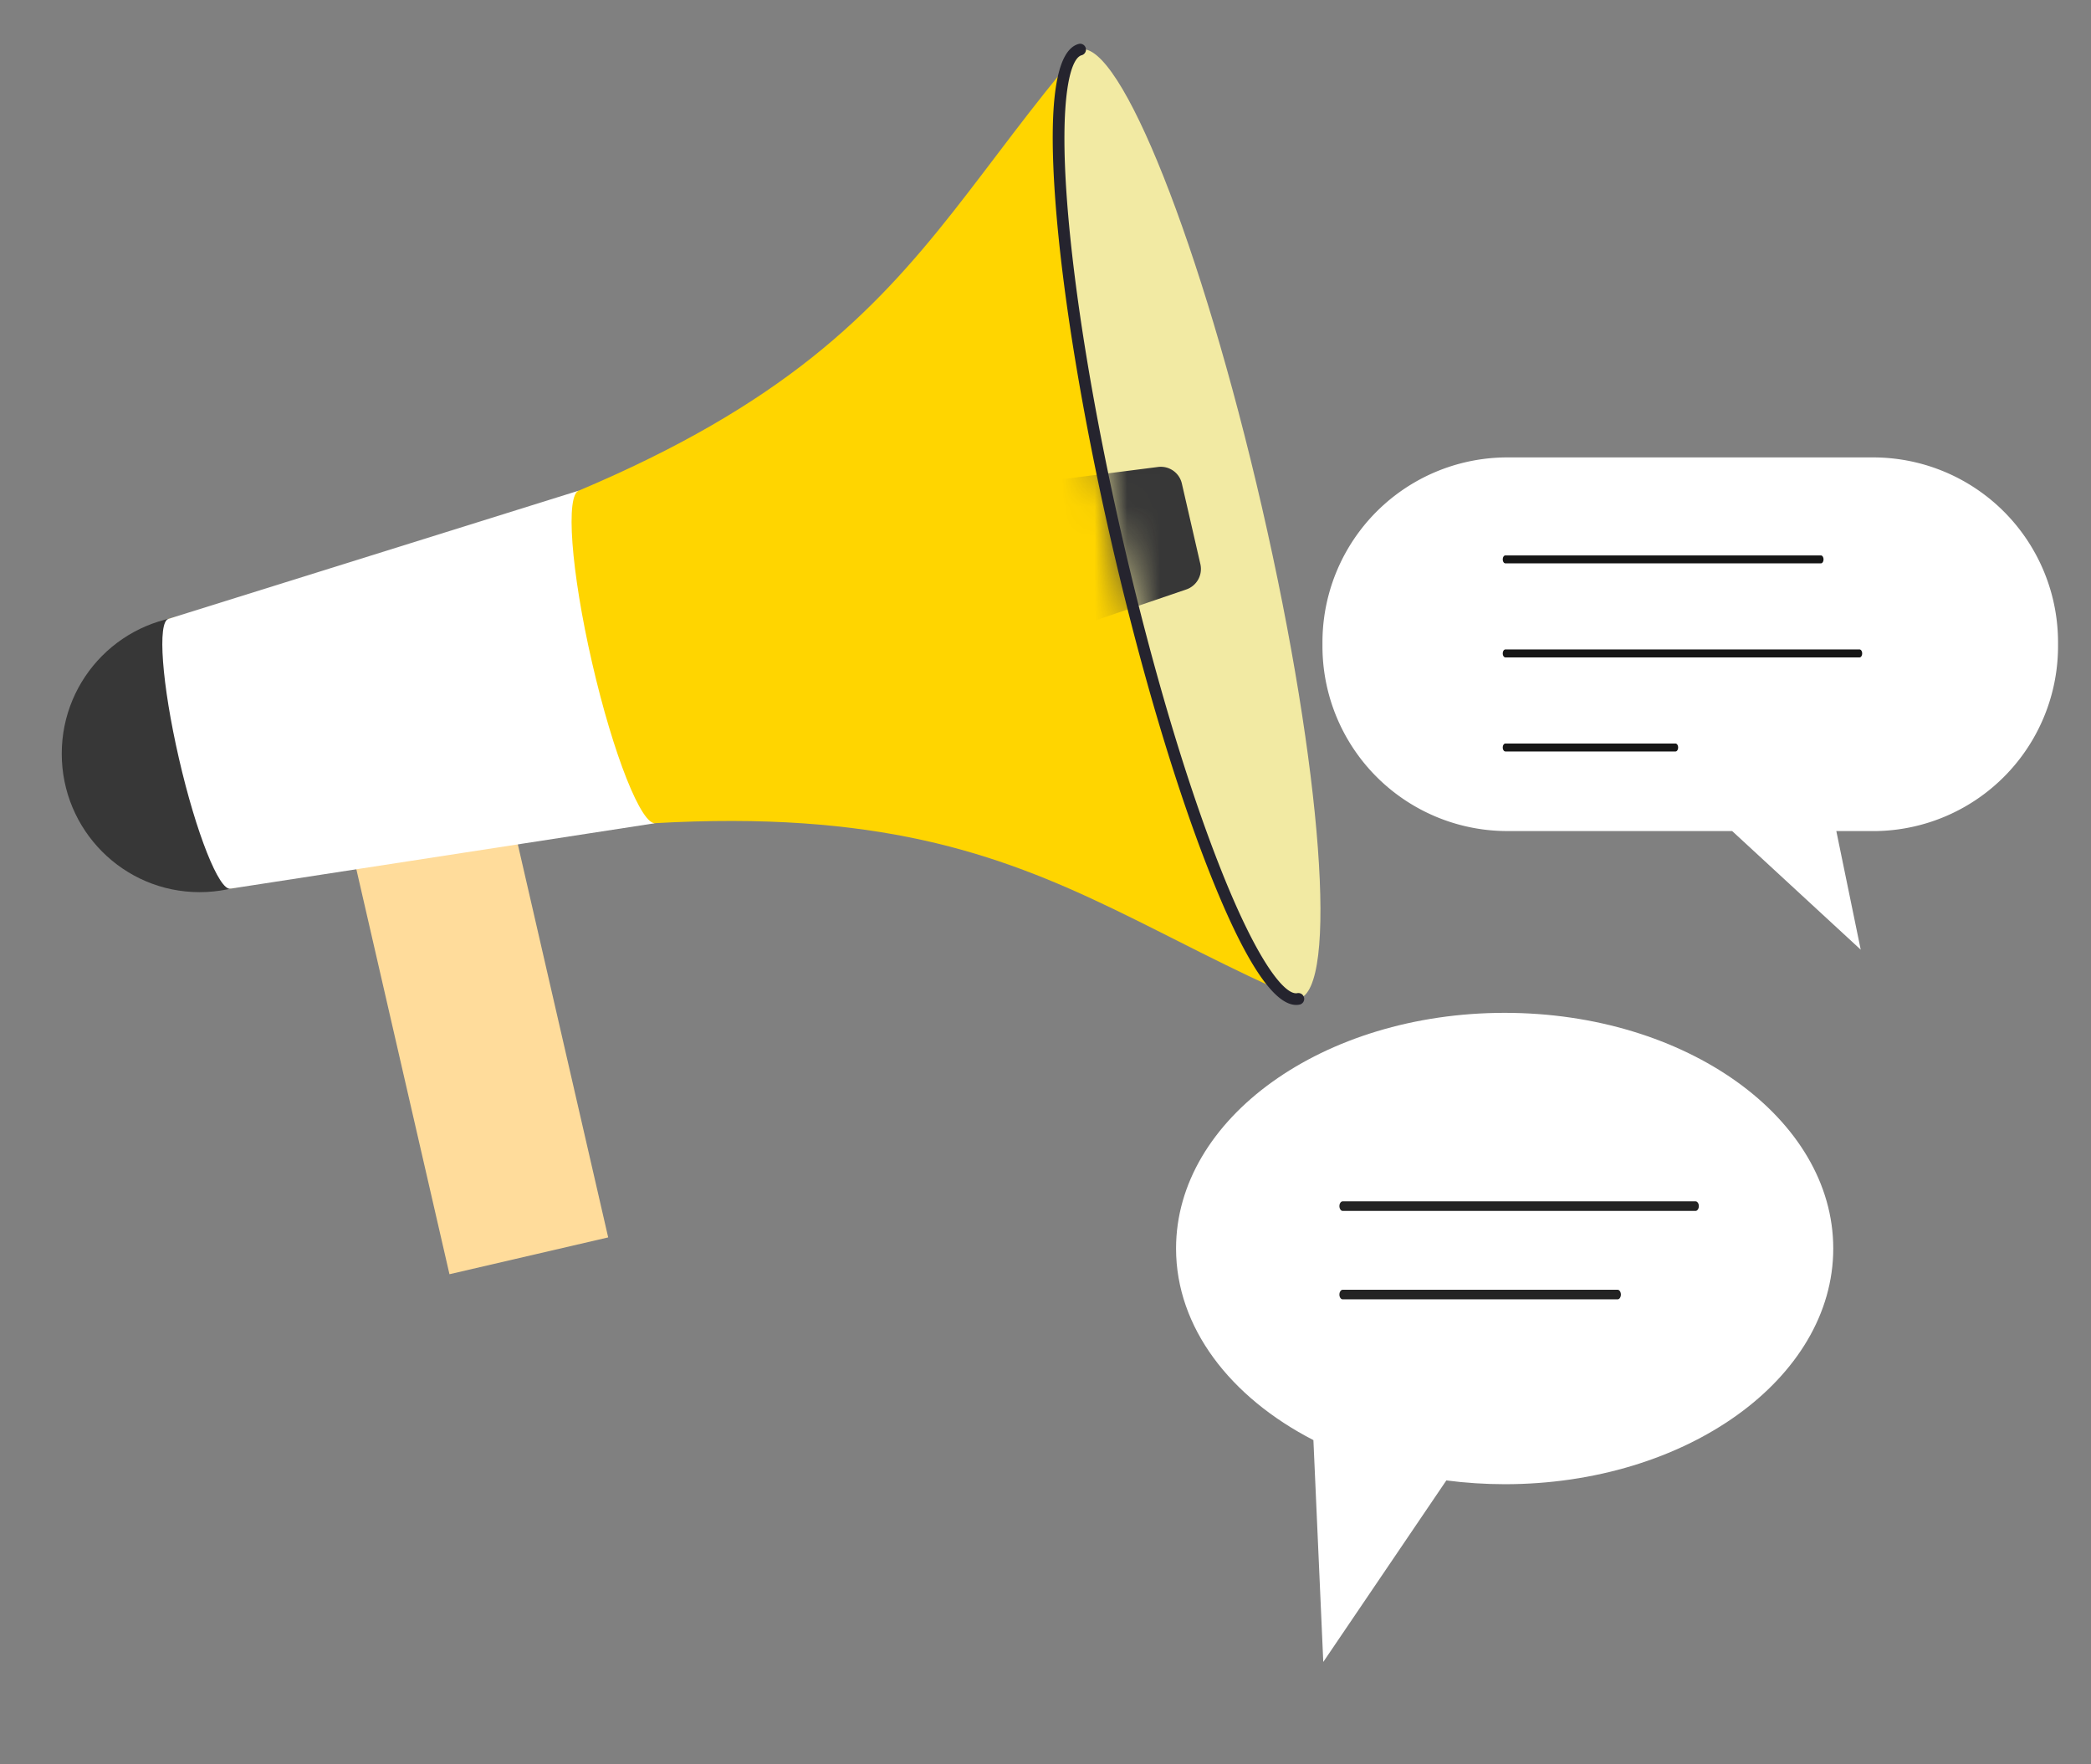
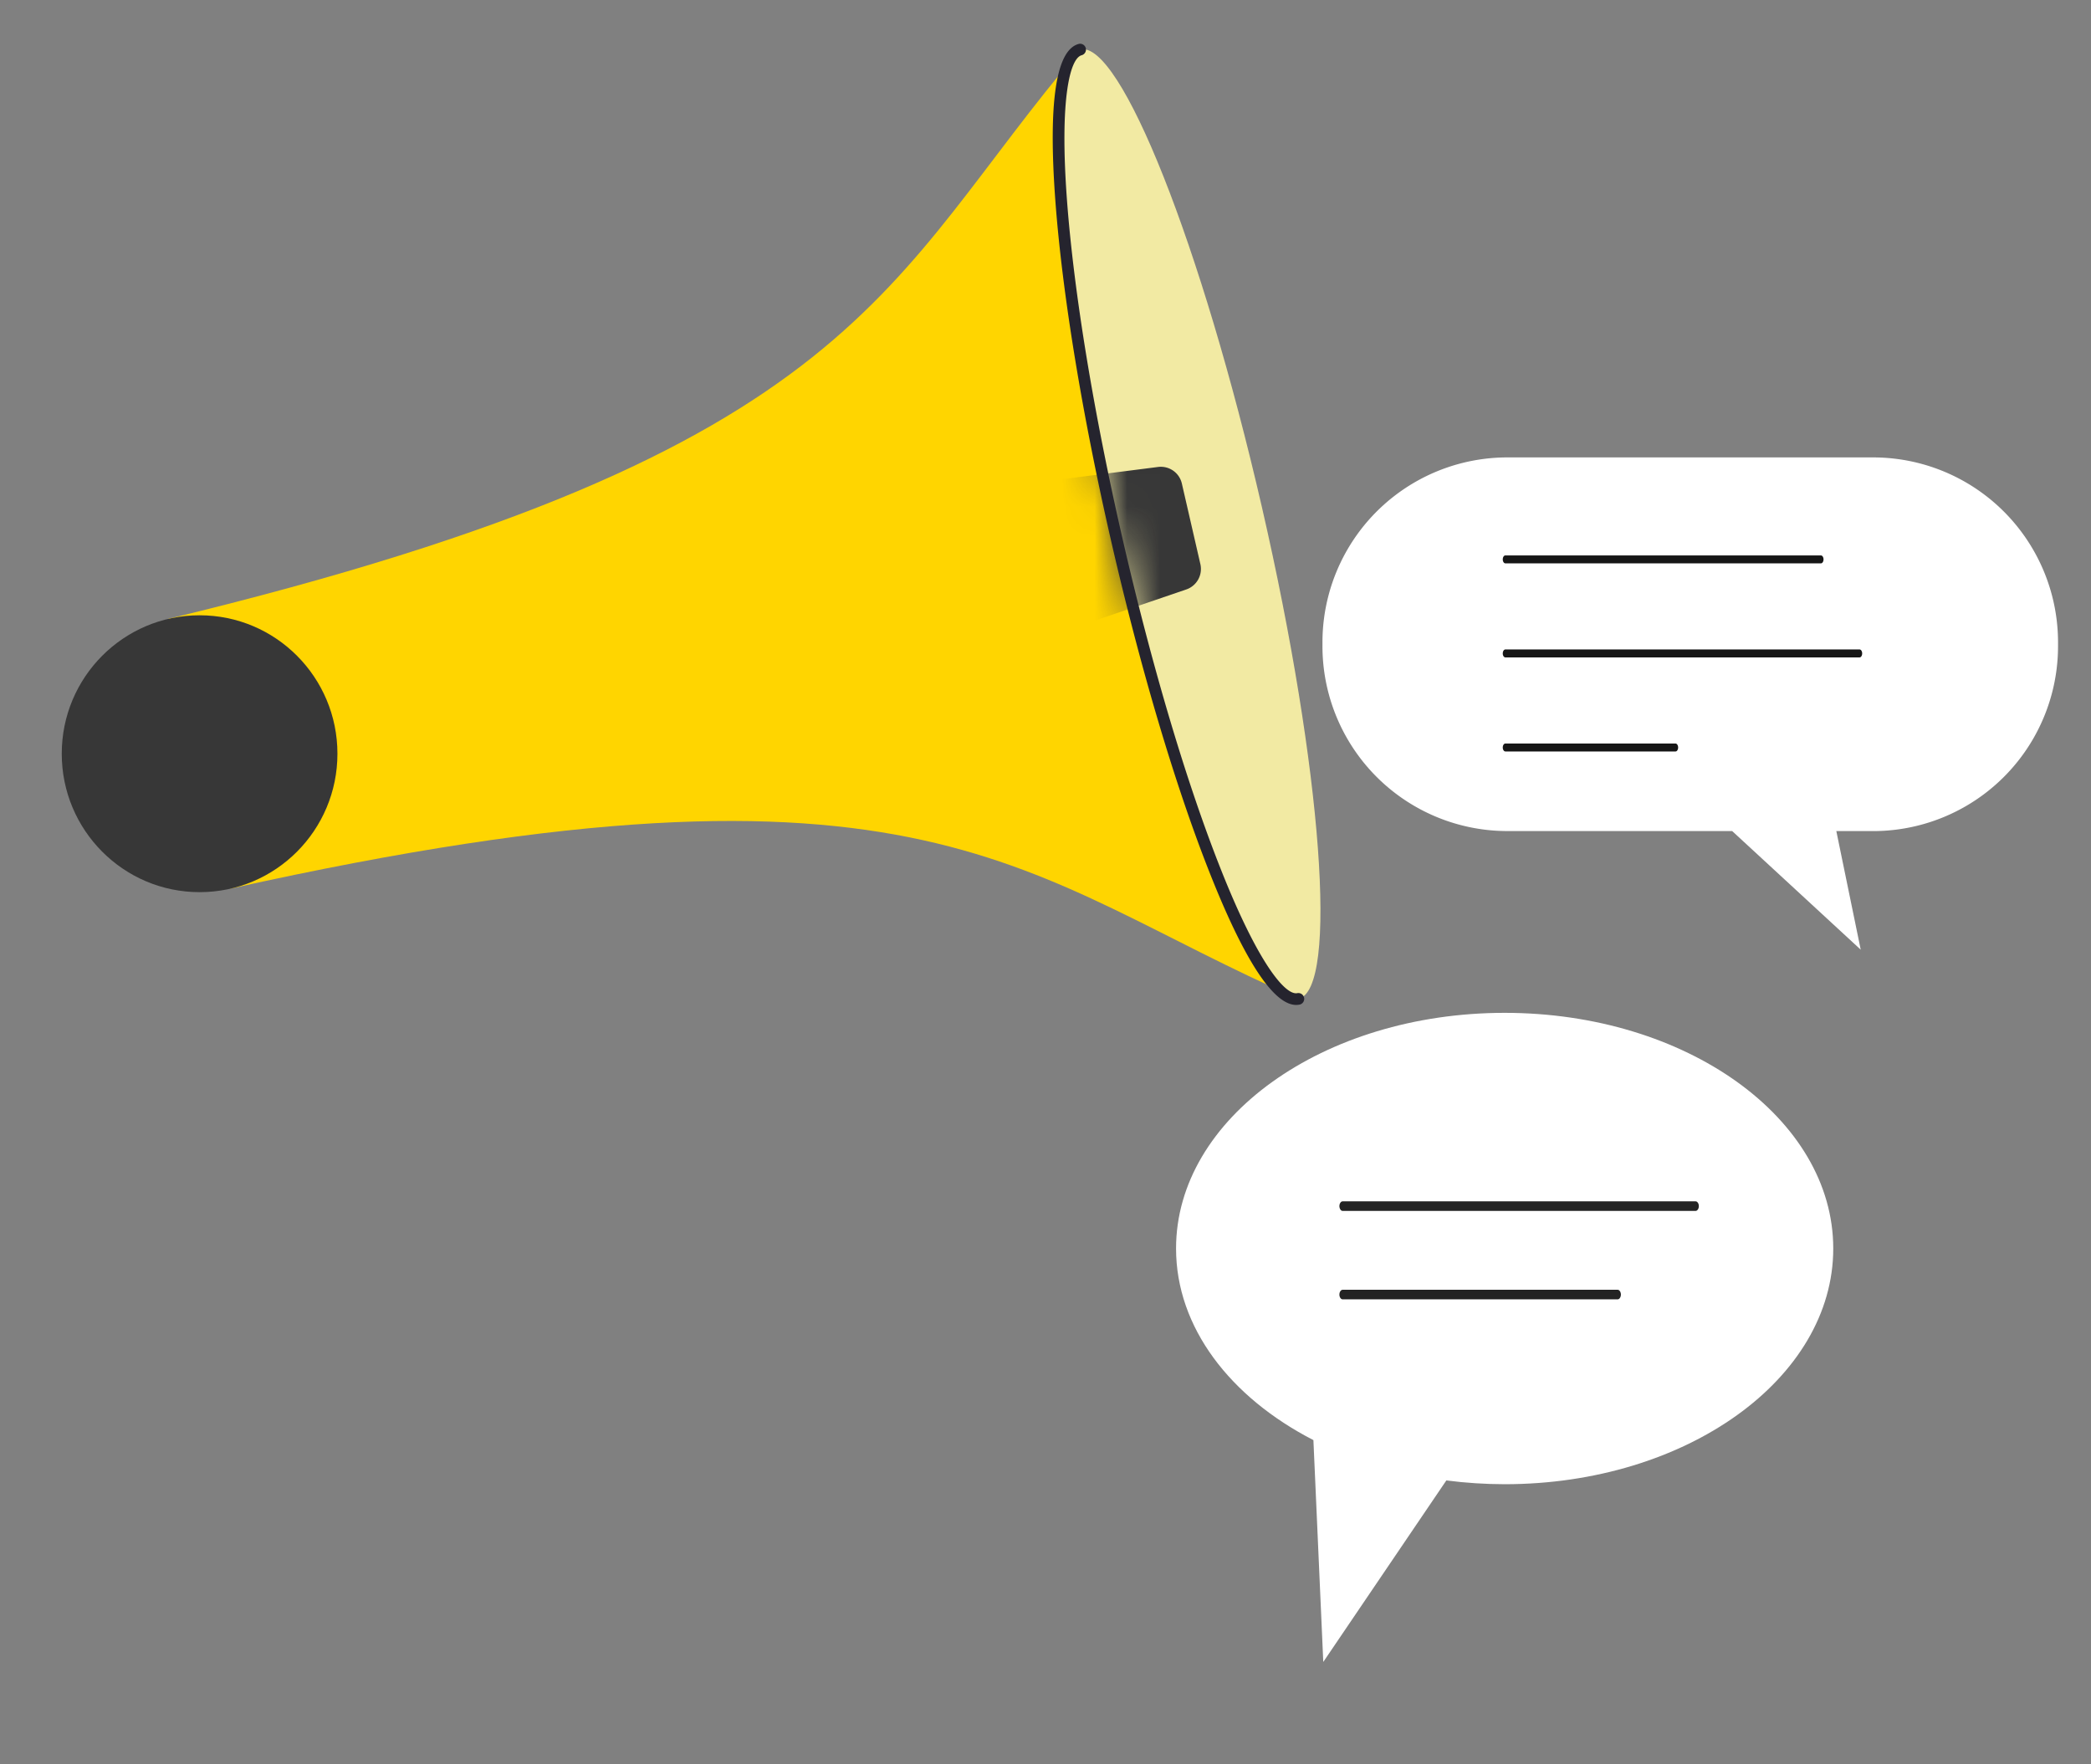
<svg xmlns="http://www.w3.org/2000/svg" width="64" height="54" fill="none">
  <rect width="100%" height="100%" fill="#808080" stroke="none" />
  <path d="M39.746 30.57c-8.482-3.688-11.274-8.134-32.693-3.372L5.155 18.94C26.484 13.79 27.053 8.565 33.066 1.515l6.68 29.055Z" fill="#FFD500" />
  <path d="M6.11 27.306c-2.331 0-4.22-1.897-4.22-4.237s1.889-4.237 4.22-4.237c2.33 0 4.218 1.897 4.218 4.237S8.44 27.306 6.11 27.306Z" fill="#373737" />
-   <path d="m15.41 23.934-4.858 1.126L13.757 39l4.858-1.127-3.205-13.94Z" fill="#FFDC9B" />
  <path d="M34.183 16.557C32.34 8.534 31.837 1.8 33.063 1.514c1.227-.284 3.717 5.99 5.562 14.013 1.844 8.024 2.346 14.759 1.12 15.043-1.227.285-3.717-5.989-5.562-14.013Z" fill="#F2EAA3" />
-   <path d="m5.16 18.94 12.57-3.928c-.43.1-.255 2.46.392 5.271.646 2.812 1.519 5.01 1.948 4.91L7.057 27.199c-.348.08-1.056-1.703-1.58-3.983-.524-2.28-.667-4.194-.318-4.274Z" fill="#fff" />
  <mask id="a" style="mask-type:luminance" maskUnits="userSpaceOnUse" x="32" y="1" width="9" height="30">
    <path d="M34.187 16.557C32.342 8.534 31.841 1.8 33.067 1.514c1.227-.284 3.717 5.99 5.562 14.013 1.844 8.024 2.346 14.759 1.12 15.043-1.227.285-3.717-5.989-5.562-14.013Z" fill="#fff" />
  </mask>
  <g mask="url(#a)">
    <path d="m33.142 19.121 3.168-1.08a.663.663 0 0 0 .43-.777l-.566-2.463a.66.66 0 0 0-.726-.509l-3.319.424a.662.662 0 0 0-.56.806l.718 3.12a.66.66 0 0 0 .855.48Z" fill="#373737" />
  </g>
  <path d="M39.674 30.758c.04 0 .08-.005.118-.014a.179.179 0 0 0-.08-.348c-.356.083-1.183-.859-2.343-3.783-1.047-2.638-2.114-6.224-3.004-10.096-.89-3.871-1.497-7.564-1.708-10.396-.233-3.139.1-4.35.455-4.432a.179.179 0 0 0-.08-.348c-.71.165-.955 1.782-.73 4.807.212 2.85.822 6.56 1.716 10.45.894 3.889 1.966 7.493 3.02 10.148 1.057 2.664 1.943 4.012 2.636 4.012Z" fill="#25242E" />
  <path d="M46.138 14a5.66 5.66 0 0 0-5.661 5.66v.115a5.66 5.66 0 0 0 5.66 5.661h6.88l3.935 3.631-.747-3.63h1.126a5.66 5.66 0 0 0 5.66-5.662v-.114A5.66 5.66 0 0 0 57.332 14H46.137Z" fill="#fff" />
  <path d="M55.734 17.242h-9.659c-.02 0-.04-.012-.056-.035a.159.159 0 0 1-.023-.086c0-.032.008-.063.023-.086.015-.023.035-.035.056-.035h9.659c.02 0 .04.012.056.035a.159.159 0 0 1 .023.086.159.159 0 0 1-.023.086c-.015.023-.035.035-.056.035Zm1.183 2.879H46.075c-.02 0-.04-.013-.056-.035a.159.159 0 0 1-.023-.086c0-.032.008-.063.023-.086.015-.023.035-.036.056-.036h10.842c.02 0 .041.013.056.036a.16.16 0 0 1 .023.086.16.16 0 0 1-.023.085c-.015.023-.035.036-.056.036ZM51.284 23h-5.209c-.02 0-.04-.013-.056-.036a.159.159 0 0 1-.023-.085c0-.033.008-.064.023-.086.015-.023.035-.036.056-.036h5.209c.02 0 .04.013.056.036a.159.159 0 0 1 .023.085.159.159 0 0 1-.023.086c-.015.023-.035.036-.056.036Z" fill="#161616" />
  <path d="M46.054 31c-5.555 0-10.058 3.23-10.058 7.213 0 2.417 1.66 4.555 4.204 5.864l.302 6.79 3.767-5.556c.592.077 1.188.115 1.785.116 5.554 0 10.057-3.23 10.057-7.214 0-3.983-4.503-7.213-10.057-7.213Z" fill="#fff" />
  <path d="M51.897 37.062H41.096c-.027 0-.052-.015-.07-.043a.188.188 0 0 1-.03-.104c0-.038.01-.076.03-.103.018-.028.043-.043.07-.043h10.8c.027 0 .052.015.071.043.019.027.03.065.03.103 0 .04-.011.077-.03.104-.019.028-.044.043-.07.043Zm-2.386 2.707h-8.416c-.026 0-.051-.016-.07-.043a.188.188 0 0 1-.029-.104c0-.039.01-.076.03-.103.018-.028.043-.043.07-.043h8.415c.026 0 .052.015.07.043.019.027.03.064.03.103 0 .04-.011.076-.03.104-.018.027-.044.043-.07.043Z" fill="#232323" />
</svg>